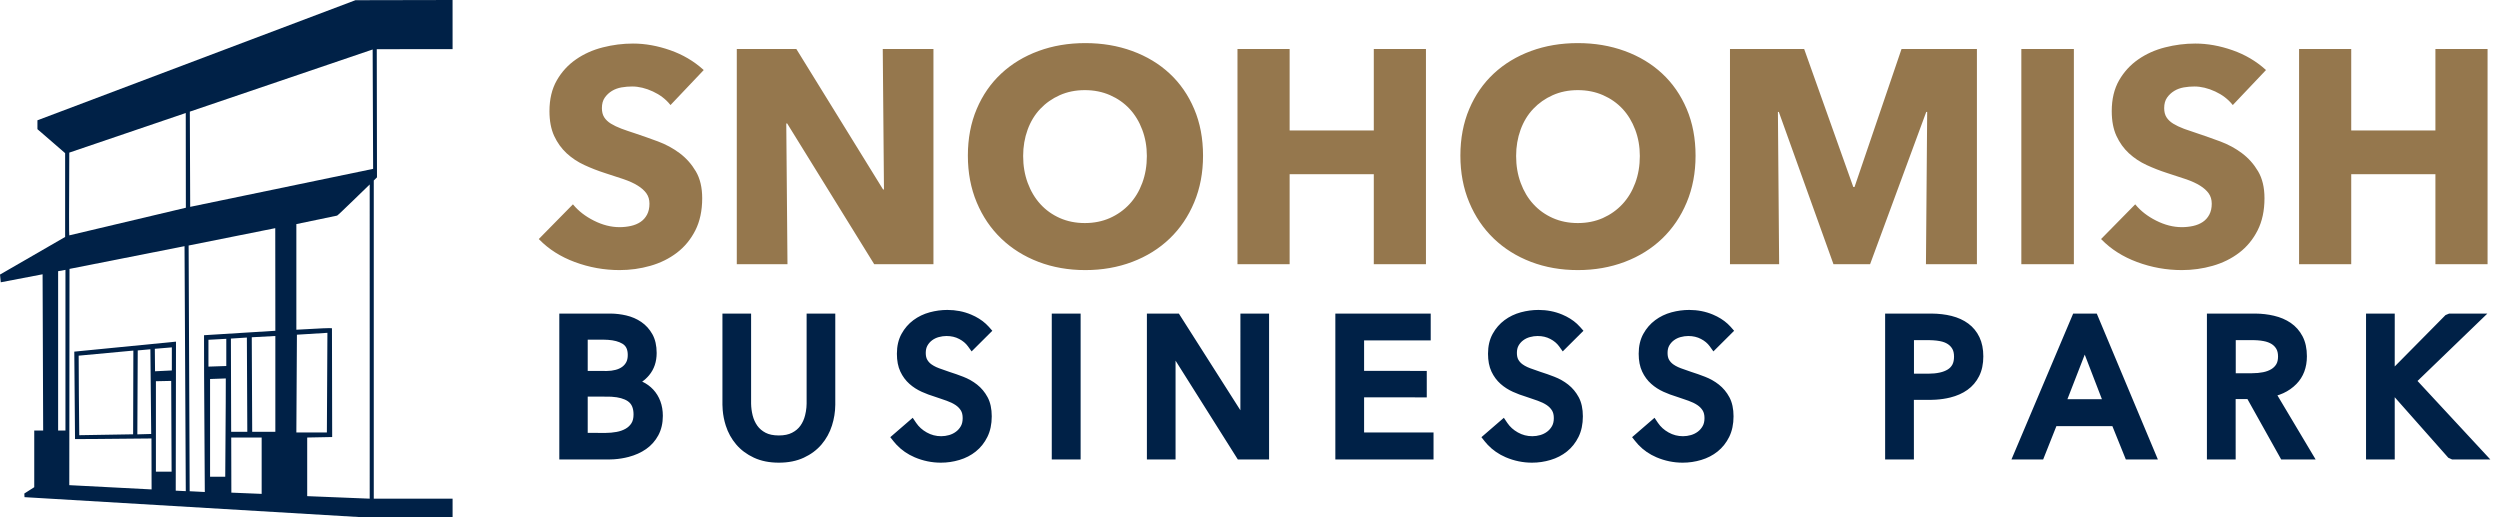
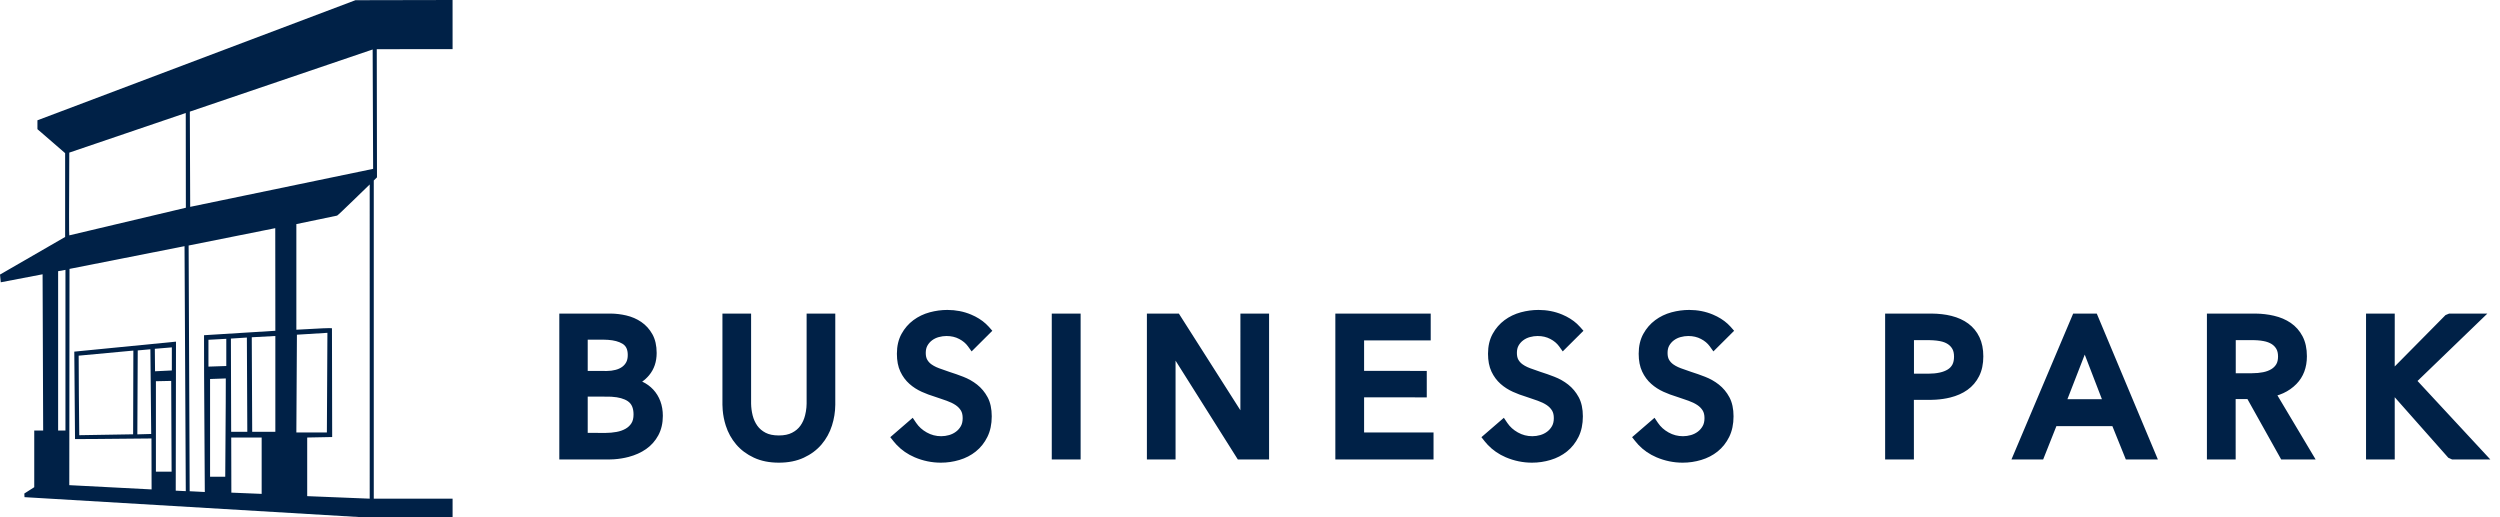
<svg xmlns="http://www.w3.org/2000/svg" width="116px" height="24px" viewBox="0 0 116 24" version="1.1">
  <title>sno-logo-color</title>
  <desc>Created with Sketch.</desc>
  <g id="sno-logo-color" stroke="none" stroke-width="1" fill="none" fill-rule="evenodd">
    <path d="M20.999,0 L21,2.28 L17.482,2.282 L17.492,8.229 L17.343,8.374 L17.343,23.138 L21,23.138 L21,24 L20.941,23.998 L16.788,23.998 L1.137,23.068 L1.129,22.899 L1.589,22.606 L1.589,19.978 L2.003,19.978 L1.976,12.727 L0.036,13.098 L0,12.74 L3.022,10.995 L3.022,7.106 L1.737,5.994 L1.737,5.582 L16.493,0.009 L20.999,0 Z M17.154,8.559 C17.149,8.559 15.66,10.02 15.642,10.004 L13.751,10.398 L13.751,15.299 C14.831,15.235 15.381,15.212 15.401,15.231 L15.403,15.233 L15.413,20.278 L14.254,20.301 L14.254,23.021 L17.154,23.138 L17.155,20.368 C17.156,12.495 17.156,8.559 17.154,8.559 Z M12.141,20.301 L10.729,20.301 L10.735,22.858 L12.141,22.916 L12.141,20.301 Z M12.772,10.586 L12.77,10.587 L8.752,11.392 L8.801,22.793 L9.503,22.829 C9.472,17.986 9.459,15.561 9.467,15.554 C9.468,15.553 10.571,15.484 12.776,15.348 L12.775,13.893 C12.774,11.688 12.773,10.586 12.772,10.586 Z M8.562,11.422 L3.225,12.477 C3.222,12.478 3.218,15.822 3.215,22.511 L7.034,22.709 L7.028,20.345 C4.664,20.369 3.482,20.378 3.481,20.373 L3.447,16.316 L8.166,15.852 L8.154,22.767 C8.464,22.782 8.619,22.789 8.619,22.789 L8.62,22.752 C8.622,22.344 8.602,18.568 8.562,11.422 Z M10.477,17.559 L10.471,17.56 C10.455,17.561 10.214,17.57 9.747,17.586 L9.747,22.121 L10.451,22.121 C10.473,19.079 10.482,17.558 10.477,17.559 Z M7.944,17.674 L7.234,17.689 L7.234,21.886 L7.962,21.886 L7.944,17.674 Z M6.188,16.267 C4.497,16.423 3.651,16.501 3.65,16.503 C3.644,16.508 3.673,20.185 3.678,20.193 C3.681,20.197 5.886,20.16 6.151,20.152 L6.177,20.151 L6.177,20.149 C6.188,17.56 6.191,16.266 6.188,16.267 Z M6.978,16.206 C6.592,16.237 6.397,16.255 6.391,16.26 C6.389,16.262 6.383,17.56 6.373,20.154 L7.016,20.136 L6.978,16.206 Z M15.192,15.443 L13.777,15.53 L13.751,20.066 L15.167,20.066 L15.192,15.443 Z M12.776,15.59 L11.682,15.649 L11.702,20.036 L12.776,20.036 L12.776,15.59 Z M11.455,15.662 L10.714,15.71 L10.726,20.036 L11.475,20.036 L11.455,15.662 Z M3.037,12.522 L2.697,12.583 L2.697,19.978 L3.037,19.978 L3.037,12.522 Z M7.973,16.118 L7.184,16.184 L7.194,17.227 L7.973,17.189 L7.973,16.118 Z M10.5,15.721 L9.672,15.766 L9.672,17.011 L10.5,16.983 L10.5,15.721 Z M8.619,5.243 L3.215,7.081 C3.201,9.643 3.201,10.923 3.215,10.921 L8.624,9.639 L8.623,9.054 C8.621,6.513 8.62,5.243 8.619,5.243 Z M17.291,2.296 L8.808,5.18 L8.825,9.598 L17.313,7.835 L17.291,2.296 Z" id="Shape" fill="#002147" />
    <g id="Group" transform="translate(25, 2)" fill-rule="nonzero">
      <path d="M18.959,12.381 C19.348,12.381 19.715,12.452 20.056,12.595 C20.324,12.707 20.553,12.85 20.744,13.025 L20.88,13.162 L21.044,13.348 L20.083,14.305 L19.909,14.064 C19.811,13.93 19.678,13.818 19.508,13.729 C19.335,13.637 19.139,13.591 18.916,13.591 C18.798,13.591 18.679,13.608 18.557,13.641 C18.444,13.672 18.342,13.721 18.25,13.789 C18.161,13.855 18.089,13.937 18.033,14.036 C17.982,14.126 17.955,14.239 17.955,14.377 C17.955,14.51 17.979,14.614 18.024,14.691 C18.073,14.777 18.139,14.849 18.224,14.909 C18.288,14.954 18.36,14.995 18.44,15.032 L18.568,15.085 L19.047,15.254 C19.26,15.321 19.476,15.397 19.695,15.482 C19.93,15.573 20.145,15.694 20.337,15.845 C20.536,16.002 20.699,16.198 20.824,16.43 C20.954,16.672 21.017,16.97 21.017,17.32 C21.017,17.681 20.95,17.999 20.814,18.274 C20.681,18.544 20.501,18.77 20.277,18.949 C20.057,19.126 19.803,19.257 19.517,19.342 C19.238,19.426 18.95,19.468 18.656,19.468 C18.236,19.468 17.83,19.384 17.44,19.218 C17.116,19.08 16.837,18.887 16.602,18.639 L16.467,18.484 L16.309,18.285 L17.35,17.385 L17.512,17.625 C17.634,17.805 17.796,17.951 18,18.065 C18.207,18.182 18.43,18.24 18.673,18.24 C18.795,18.24 18.918,18.222 19.041,18.187 C19.158,18.153 19.264,18.101 19.359,18.029 C19.452,17.96 19.527,17.874 19.586,17.769 C19.64,17.673 19.668,17.551 19.668,17.4 C19.668,17.252 19.64,17.136 19.586,17.048 C19.526,16.95 19.445,16.867 19.34,16.796 C19.224,16.719 19.087,16.652 18.928,16.596 L18.659,16.503 L18.379,16.408 C18.173,16.346 17.97,16.27 17.769,16.18 C17.557,16.084 17.366,15.962 17.198,15.812 C17.023,15.657 16.883,15.467 16.777,15.243 C16.668,15.013 16.616,14.736 16.616,14.413 C16.616,14.061 16.687,13.752 16.832,13.49 C16.972,13.235 17.156,13.023 17.383,12.854 C17.607,12.688 17.859,12.567 18.139,12.491 C18.41,12.418 18.684,12.381 18.959,12.381 Z M53.379,12.381 C53.768,12.381 54.134,12.452 54.476,12.595 C54.743,12.707 54.973,12.85 55.164,13.025 L55.3,13.162 L55.463,13.348 L54.502,14.305 L54.329,14.064 C54.231,13.93 54.098,13.818 53.928,13.729 C53.754,13.637 53.558,13.591 53.335,13.591 C53.218,13.591 53.098,13.608 52.977,13.641 C52.863,13.672 52.762,13.721 52.67,13.789 C52.581,13.855 52.509,13.937 52.452,14.036 C52.401,14.126 52.375,14.239 52.375,14.377 C52.375,14.51 52.399,14.614 52.443,14.691 C52.492,14.777 52.559,14.849 52.644,14.909 C52.707,14.954 52.779,14.995 52.86,15.032 L52.987,15.085 L53.467,15.254 C53.68,15.321 53.896,15.397 54.114,15.482 C54.35,15.573 54.564,15.694 54.756,15.845 C54.955,16.002 55.118,16.198 55.243,16.43 C55.373,16.672 55.436,16.97 55.436,17.32 C55.436,17.681 55.369,17.999 55.234,18.274 C55.1,18.544 54.921,18.77 54.697,18.949 C54.476,19.126 54.222,19.257 53.936,19.342 C53.657,19.426 53.37,19.468 53.075,19.468 C52.656,19.468 52.25,19.384 51.859,19.218 C51.536,19.08 51.256,18.887 51.021,18.639 L50.87,18.463 L50.729,18.285 L51.77,17.385 L51.931,17.625 C52.053,17.805 52.215,17.951 52.419,18.065 C52.626,18.182 52.85,18.24 53.092,18.24 C53.215,18.24 53.337,18.222 53.461,18.187 C53.578,18.153 53.683,18.101 53.779,18.029 C53.871,17.96 53.946,17.874 54.005,17.769 C54.059,17.673 54.088,17.551 54.088,17.4 C54.088,17.252 54.059,17.136 54.005,17.048 C53.945,16.95 53.864,16.867 53.759,16.796 C53.643,16.719 53.506,16.652 53.348,16.596 L53.079,16.503 L52.799,16.408 C52.592,16.346 52.389,16.27 52.189,16.18 C51.977,16.084 51.786,15.962 51.618,15.812 C51.443,15.657 51.302,15.467 51.197,15.243 C51.088,15.013 51.035,14.736 51.035,14.413 C51.035,14.061 51.106,13.752 51.251,13.49 C51.391,13.235 51.576,13.023 51.803,12.854 C52.026,12.688 52.278,12.567 52.558,12.491 C52.83,12.418 53.103,12.381 53.379,12.381 Z M46.388,12.381 C46.777,12.381 47.143,12.452 47.485,12.595 C47.752,12.707 47.982,12.85 48.173,13.025 L48.325,13.181 L48.472,13.348 L47.511,14.305 L47.338,14.064 C47.239,13.93 47.107,13.818 46.936,13.729 C46.763,13.637 46.567,13.591 46.344,13.591 C46.227,13.591 46.107,13.608 45.986,13.641 C45.872,13.672 45.77,13.721 45.679,13.789 C45.589,13.855 45.517,13.937 45.461,14.036 C45.41,14.126 45.384,14.239 45.384,14.377 C45.384,14.51 45.408,14.614 45.452,14.691 C45.501,14.777 45.568,14.849 45.653,14.909 C45.716,14.954 45.788,14.995 45.869,15.032 L45.996,15.085 L46.475,15.254 C46.689,15.321 46.905,15.397 47.123,15.482 C47.359,15.573 47.573,15.694 47.765,15.845 C47.964,16.002 48.127,16.198 48.252,16.43 C48.382,16.672 48.445,16.97 48.445,17.32 C48.445,17.681 48.378,17.999 48.243,18.274 C48.109,18.544 47.93,18.77 47.706,18.949 C47.485,19.126 47.231,19.257 46.945,19.342 C46.666,19.426 46.379,19.468 46.084,19.468 C45.665,19.468 45.259,19.384 44.868,19.218 C44.545,19.08 44.265,18.887 44.03,18.639 L43.895,18.484 L43.738,18.285 L44.779,17.385 L44.94,17.625 C45.062,17.805 45.224,17.951 45.428,18.065 C45.635,18.182 45.858,18.24 46.101,18.24 C46.224,18.24 46.346,18.222 46.47,18.187 C46.587,18.153 46.692,18.101 46.788,18.029 C46.88,17.96 46.955,17.874 47.014,17.769 C47.068,17.673 47.097,17.551 47.097,17.4 C47.097,17.252 47.068,17.136 47.014,17.048 C46.954,16.95 46.873,16.867 46.768,16.796 C46.652,16.719 46.515,16.652 46.357,16.596 L46.087,16.503 L45.808,16.408 C45.601,16.346 45.398,16.27 45.198,16.18 C44.986,16.084 44.795,15.962 44.626,15.812 C44.452,15.657 44.311,15.467 44.205,15.243 C44.097,15.013 44.044,14.736 44.044,14.413 C44.044,14.061 44.115,13.752 44.26,13.49 C44.4,13.235 44.585,13.023 44.811,12.854 C45.035,12.688 45.287,12.567 45.567,12.491 C45.838,12.418 46.112,12.381 46.388,12.381 Z M9.851,12.55 L9.851,16.725 C9.854,16.908 9.877,17.09 9.922,17.271 C9.967,17.452 10.04,17.613 10.14,17.754 C10.237,17.889 10.364,17.997 10.525,18.081 C10.682,18.163 10.886,18.205 11.139,18.205 C11.387,18.205 11.59,18.163 11.75,18.08 C11.914,17.997 12.042,17.888 12.138,17.754 C12.239,17.613 12.311,17.452 12.356,17.271 C12.386,17.15 12.407,17.029 12.418,16.908 L12.427,16.728 L12.427,12.55 L13.757,12.55 L13.757,16.783 C13.754,17.113 13.702,17.435 13.603,17.745 C13.499,18.074 13.337,18.366 13.121,18.621 C12.902,18.879 12.626,19.084 12.295,19.237 C11.962,19.392 11.576,19.468 11.139,19.468 C10.702,19.468 10.316,19.392 9.983,19.237 C9.653,19.084 9.377,18.879 9.158,18.621 C8.941,18.366 8.78,18.074 8.675,17.745 C8.601,17.512 8.553,17.273 8.533,17.028 L8.521,16.78 L8.521,12.55 L9.851,12.55 Z M64.627,12.55 C64.961,12.553 65.269,12.589 65.55,12.659 C65.852,12.735 66.112,12.853 66.33,13.015 C66.553,13.18 66.725,13.391 66.846,13.645 C66.967,13.899 67.026,14.197 67.026,14.538 C67.026,14.888 66.962,15.194 66.831,15.454 C66.701,15.714 66.519,15.927 66.287,16.092 C66.061,16.252 65.796,16.369 65.493,16.444 C65.28,16.497 65.057,16.53 64.821,16.545 L64.582,16.554 L63.804,16.553 L63.805,19.32 L62.47,19.32 L62.47,12.55 L64.627,12.55 Z M29.699,12.55 L32.554,17.036 L32.555,12.55 L33.885,12.55 L33.885,19.32 L32.436,19.32 L29.546,14.734 L29.546,19.32 L28.216,19.32 L28.216,12.55 L29.699,12.55 Z M41.385,12.55 L41.385,13.796 L38.294,13.795 L38.294,15.209 L41.202,15.21 L41.202,16.438 L38.294,16.437 L38.294,18.065 L41.516,18.065 L41.516,19.32 L36.96,19.32 L36.96,12.55 L41.385,12.55 Z M25.141,12.55 L25.141,19.32 L23.802,19.32 L23.802,12.55 L25.141,12.55 Z M86.116,12.55 L86.115,15.004 L88.472,12.62 L88.64,12.55 L90.414,12.55 L87.173,15.677 L90.552,19.32 L88.779,19.32 L88.602,19.24 L86.115,16.431 L86.116,19.32 L84.784,19.32 L84.784,12.55 L86.116,12.55 Z M72.29,12.55 L75.126,19.32 L73.639,19.32 L73.014,17.772 L70.417,17.772 L69.802,19.32 L68.331,19.32 L71.195,12.55 L72.29,12.55 Z M3.348,12.55 C3.583,12.553 3.819,12.582 4.054,12.636 C4.313,12.696 4.547,12.797 4.754,12.938 C4.967,13.083 5.139,13.274 5.27,13.507 C5.404,13.747 5.469,14.038 5.469,14.378 C5.469,14.782 5.353,15.129 5.12,15.41 C5.07,15.47 5.017,15.525 4.96,15.577 L4.873,15.652 L4.797,15.705 C4.9,15.754 4.992,15.808 5.077,15.87 L5.199,15.968 L5.31,16.076 C5.453,16.23 5.564,16.411 5.641,16.617 C5.718,16.823 5.756,17.049 5.756,17.296 C5.756,17.636 5.686,17.938 5.545,18.2 C5.406,18.457 5.216,18.671 4.978,18.837 C4.746,18.999 4.476,19.12 4.169,19.201 C3.953,19.258 3.726,19.295 3.489,19.311 L3.249,19.32 L0.952,19.32 L0.952,12.55 L3.348,12.55 Z M79.654,12.55 C79.952,12.553 80.238,12.586 80.509,12.65 C80.804,12.718 81.064,12.829 81.289,12.982 C81.521,13.141 81.706,13.35 81.839,13.606 C81.974,13.865 82.04,14.173 82.04,14.53 C82.04,15.051 81.879,15.485 81.555,15.816 C81.379,15.996 81.175,16.139 80.942,16.245 L80.763,16.317 L80.672,16.345 L82.446,19.32 L80.848,19.32 L79.282,16.518 L78.734,16.518 L78.735,19.32 L77.401,19.32 L77.401,12.55 L79.654,12.55 Z M3.21,16.404 L2.27,16.403 L2.27,18.086 L3.108,18.087 C3.273,18.087 3.439,18.072 3.608,18.041 C3.764,18.013 3.903,17.964 4.027,17.894 C4.141,17.829 4.231,17.744 4.299,17.637 C4.363,17.537 4.396,17.404 4.396,17.232 C4.396,16.93 4.306,16.734 4.128,16.614 C3.957,16.499 3.708,16.429 3.381,16.409 L3.21,16.404 Z M71.732,14.454 L70.928,16.523 L72.529,16.523 L71.732,14.454 Z M64.531,13.783 L63.808,13.783 L63.808,15.339 L64.479,15.339 C64.67,15.339 64.844,15.322 65.002,15.287 C65.152,15.255 65.278,15.205 65.38,15.141 C65.472,15.083 65.541,15.009 65.591,14.916 C65.64,14.822 65.667,14.701 65.667,14.548 C65.667,14.398 65.64,14.279 65.59,14.191 C65.537,14.097 65.465,14.022 65.374,13.963 C65.277,13.9 65.157,13.855 65.013,13.828 C64.915,13.809 64.811,13.797 64.701,13.79 L64.531,13.783 Z M79.589,13.783 L78.739,13.783 L78.739,15.318 L79.494,15.318 C79.682,15.318 79.854,15.302 80.012,15.27 C80.16,15.24 80.286,15.192 80.392,15.127 C80.49,15.067 80.565,14.991 80.621,14.897 C80.673,14.809 80.701,14.691 80.701,14.542 C80.701,14.392 80.673,14.275 80.621,14.187 C80.565,14.092 80.492,14.018 80.4,13.961 C80.301,13.9 80.181,13.855 80.04,13.828 C79.945,13.809 79.847,13.797 79.745,13.79 L79.589,13.783 Z M2.27,13.761 L2.27,15.212 L3.156,15.213 C3.298,15.213 3.433,15.196 3.561,15.162 C3.681,15.131 3.784,15.084 3.869,15.022 C3.95,14.963 4.013,14.89 4.06,14.801 C4.105,14.715 4.128,14.605 4.128,14.47 C4.128,14.21 4.046,14.047 3.878,13.947 C3.713,13.848 3.492,13.788 3.214,13.769 L3.041,13.762 L2.27,13.761 Z" id="Combined-Shape" fill="#002147" />
-       <path d="M48.211,-7.46069873e-14 C48.994,-7.46069873e-14 49.72,0.122 50.39,0.367 C51.06,0.612 51.638,0.96 52.124,1.412 C52.61,1.864 52.99,2.412 53.263,3.057 C53.537,3.701 53.674,4.424 53.674,5.224 C53.674,6.014 53.537,6.737 53.263,7.391 C52.99,8.045 52.61,8.605 52.124,9.071 C51.638,9.537 51.06,9.897 50.39,10.151 C49.72,10.405 48.994,10.532 48.211,10.532 C47.428,10.532 46.704,10.405 46.038,10.151 C45.373,9.897 44.798,9.537 44.312,9.071 C43.826,8.605 43.446,8.045 43.173,7.391 C42.899,6.737 42.762,6.014 42.762,5.224 C42.762,4.424 42.899,3.701 43.173,3.057 C43.446,2.412 43.826,1.864 44.312,1.412 C44.798,0.96 45.373,0.612 46.038,0.367 C46.704,0.122 47.428,-7.46069873e-14 48.211,-7.46069873e-14 Z M25.358,-7.46069873e-14 C26.141,-7.46069873e-14 26.868,0.122 27.537,0.367 C28.207,0.612 28.785,0.96 29.271,1.412 C29.757,1.864 30.137,2.412 30.41,3.057 C30.684,3.701 30.821,4.424 30.821,5.224 C30.821,6.014 30.684,6.737 30.41,7.391 C30.137,8.045 29.757,8.605 29.271,9.071 C28.785,9.537 28.207,9.897 27.537,10.151 C26.868,10.405 26.141,10.532 25.358,10.532 C24.575,10.532 23.851,10.405 23.186,10.151 C22.521,9.897 21.945,9.537 21.459,9.071 C20.973,8.605 20.593,8.045 20.32,7.391 C20.046,6.737 19.909,6.014 19.909,5.224 C19.909,4.424 20.046,3.701 20.32,3.057 C20.593,2.412 20.973,1.864 21.459,1.412 C21.945,0.96 22.521,0.612 23.186,0.367 C23.851,0.122 24.575,-7.46069873e-14 25.358,-7.46069873e-14 Z M76.861,0.021 C77.426,0.021 78.004,0.125 78.593,0.332 C79.171,0.535 79.679,0.833 80.116,1.226 L80.142,1.25 L78.601,2.875 L78.584,2.854 C78.379,2.6 78.113,2.397 77.787,2.246 C77.452,2.091 77.129,2.013 76.818,2.013 C76.658,2.013 76.495,2.027 76.33,2.055 C76.165,2.084 76.017,2.138 75.885,2.218 C75.753,2.298 75.642,2.402 75.552,2.529 C75.463,2.656 75.418,2.818 75.418,3.016 C75.418,3.186 75.453,3.327 75.524,3.44 C75.595,3.553 75.698,3.652 75.835,3.737 C75.972,3.821 76.135,3.899 76.323,3.97 L76.391,3.995 C76.562,4.058 76.752,4.122 76.96,4.189 C77.299,4.302 77.653,4.427 78.021,4.563 C78.388,4.7 78.723,4.881 79.025,5.107 C79.327,5.333 79.577,5.613 79.775,5.948 C79.973,6.282 80.072,6.699 80.072,7.198 C80.072,7.773 79.966,8.269 79.753,8.689 C79.541,9.108 79.256,9.454 78.898,9.727 C78.539,10 78.129,10.203 77.667,10.334 C77.205,10.466 76.729,10.532 76.238,10.532 C75.522,10.532 74.828,10.407 74.159,10.158 C73.501,9.913 72.953,9.565 72.513,9.115 L72.49,9.091 L74.074,7.481 L74.092,7.502 C74.335,7.794 74.652,8.039 75.043,8.236 C75.444,8.439 75.842,8.54 76.238,8.54 C76.417,8.54 76.592,8.521 76.762,8.484 C76.931,8.446 77.08,8.385 77.207,8.3 C77.335,8.215 77.436,8.102 77.511,7.961 C77.587,7.82 77.625,7.65 77.625,7.452 C77.625,7.264 77.577,7.104 77.483,6.972 C77.389,6.84 77.254,6.72 77.08,6.612 C76.912,6.508 76.705,6.412 76.459,6.325 L76.429,6.315 C76.17,6.226 75.875,6.129 75.545,6.025 C75.225,5.922 74.911,5.799 74.605,5.658 C74.298,5.517 74.025,5.335 73.784,5.114 C73.544,4.893 73.35,4.624 73.204,4.309 C73.058,3.993 72.985,3.609 72.985,3.157 C72.985,2.602 73.098,2.126 73.324,1.73 C73.551,1.335 73.848,1.01 74.216,0.756 C74.583,0.501 74.998,0.315 75.46,0.198 C75.922,0.08 76.389,0.021 76.861,0.021 Z M4.371,0.021 C4.937,0.021 5.514,0.125 6.104,0.332 C6.681,0.535 7.189,0.833 7.626,1.226 L7.653,1.25 L6.111,2.875 L6.094,2.854 C5.889,2.6 5.623,2.397 5.297,2.246 C4.963,2.091 4.64,2.013 4.328,2.013 C4.168,2.013 4.005,2.027 3.84,2.055 C3.675,2.084 3.527,2.138 3.395,2.218 C3.263,2.298 3.152,2.402 3.062,2.529 C2.973,2.656 2.928,2.818 2.928,3.016 C2.928,3.186 2.963,3.327 3.034,3.44 C3.105,3.553 3.209,3.652 3.345,3.737 C3.482,3.821 3.645,3.899 3.833,3.97 C4.022,4.04 4.234,4.113 4.47,4.189 C4.809,4.302 5.163,4.427 5.531,4.563 C5.899,4.7 6.233,4.881 6.535,5.107 C6.837,5.333 7.087,5.613 7.285,5.948 C7.483,6.282 7.582,6.699 7.582,7.198 C7.582,7.773 7.476,8.269 7.264,8.689 C7.051,9.108 6.766,9.454 6.408,9.727 C6.049,10 5.639,10.203 5.177,10.334 C4.715,10.466 4.239,10.532 3.749,10.532 C3.032,10.532 2.339,10.407 1.669,10.158 C1.011,9.913 0.463,9.565 0.023,9.115 L4.57411886e-14,9.091 L1.584,7.481 L1.602,7.502 C1.845,7.794 2.162,8.039 2.553,8.236 C2.954,8.439 3.352,8.54 3.749,8.54 C3.928,8.54 4.102,8.521 4.272,8.484 C4.442,8.446 4.59,8.385 4.717,8.3 C4.845,8.215 4.946,8.102 5.022,7.961 C5.097,7.82 5.135,7.65 5.135,7.452 C5.135,7.264 5.088,7.104 4.993,6.972 C4.899,6.84 4.765,6.72 4.59,6.612 C4.416,6.503 4.199,6.404 3.939,6.315 L3.871,6.292 C3.629,6.209 3.357,6.12 3.055,6.025 C2.735,5.922 2.421,5.799 2.115,5.658 C1.808,5.517 1.535,5.335 1.294,5.114 C1.054,4.893 0.861,4.624 0.714,4.309 C0.568,3.993 0.495,3.609 0.495,3.157 C0.495,2.602 0.608,2.126 0.835,1.73 C1.061,1.335 1.358,1.01 1.726,0.756 C2.094,0.501 2.508,0.315 2.971,0.198 C3.433,0.08 3.899,0.021 4.371,0.021 Z M84.097,0.273 L84.097,4.053 L88.003,4.053 L88.003,0.273 L90.423,0.273 L90.423,10.259 L88.003,10.259 L88.003,6.084 L84.097,6.084 L84.097,10.259 L81.677,10.259 L81.677,0.273 L84.097,0.273 Z M71.228,0.273 L71.228,10.259 L68.79,10.259 L68.79,0.273 L71.228,0.273 Z M58.713,0.273 L60.993,6.677 L61.05,6.677 L63.231,0.273 L66.729,0.273 L66.729,10.259 L64.364,10.259 L64.421,3.193 L64.378,3.193 L61.772,10.259 L60.073,10.259 L57.537,3.193 L57.495,3.193 L57.552,10.259 L55.271,10.259 L55.271,0.273 L58.713,0.273 Z M34.839,0.273 L34.839,4.053 L38.744,4.053 L38.744,0.273 L41.164,0.273 L41.164,10.259 L38.744,10.259 L38.744,6.084 L34.839,6.084 L34.839,10.259 L32.419,10.259 L32.419,0.273 L34.839,0.273 Z M11.95,0.273 L15.974,6.79 L16.016,6.79 L15.96,0.273 L18.312,0.273 L18.312,10.259 L15.563,10.259 L11.525,3.729 L11.483,3.729 L11.539,10.259 L9.187,10.259 L9.187,0.273 L11.95,0.273 Z M48.211,2.182 C47.786,2.182 47.398,2.26 47.049,2.415 C46.699,2.571 46.397,2.783 46.142,3.052 C45.887,3.321 45.691,3.644 45.554,4.021 C45.417,4.398 45.348,4.804 45.348,5.238 C45.348,5.691 45.419,6.108 45.561,6.49 C45.702,6.872 45.898,7.2 46.149,7.473 C46.399,7.747 46.699,7.961 47.049,8.117 C47.398,8.272 47.786,8.35 48.211,8.35 C48.636,8.35 49.023,8.272 49.373,8.117 C49.722,7.961 50.025,7.747 50.28,7.473 C50.535,7.2 50.733,6.872 50.875,6.49 C51.017,6.108 51.088,5.691 51.088,5.238 C51.088,4.804 51.017,4.398 50.875,4.021 C50.733,3.644 50.537,3.321 50.287,3.052 C50.037,2.783 49.734,2.571 49.38,2.415 C49.026,2.26 48.636,2.182 48.211,2.182 Z M25.337,2.182 C24.912,2.182 24.525,2.26 24.175,2.415 C23.825,2.571 23.523,2.783 23.268,3.052 C23.013,3.321 22.817,3.644 22.68,4.021 C22.543,4.398 22.474,4.804 22.474,5.238 C22.474,5.691 22.545,6.108 22.687,6.49 C22.829,6.872 23.025,7.2 23.275,7.473 C23.525,7.747 23.825,7.961 24.175,8.117 C24.525,8.272 24.912,8.35 25.337,8.35 C25.762,8.35 26.15,8.272 26.499,8.117 C26.849,7.961 27.151,7.747 27.406,7.473 C27.661,7.2 27.86,6.872 28.001,6.49 C28.143,6.108 28.214,5.691 28.214,5.238 C28.214,4.804 28.143,4.398 28.001,4.021 C27.86,3.644 27.663,3.321 27.413,3.052 C27.163,2.783 26.86,2.571 26.506,2.415 C26.152,2.26 25.762,2.182 25.337,2.182 Z" id="Combined-Shape" fill="#95774D" />
    </g>
  </g>
</svg>